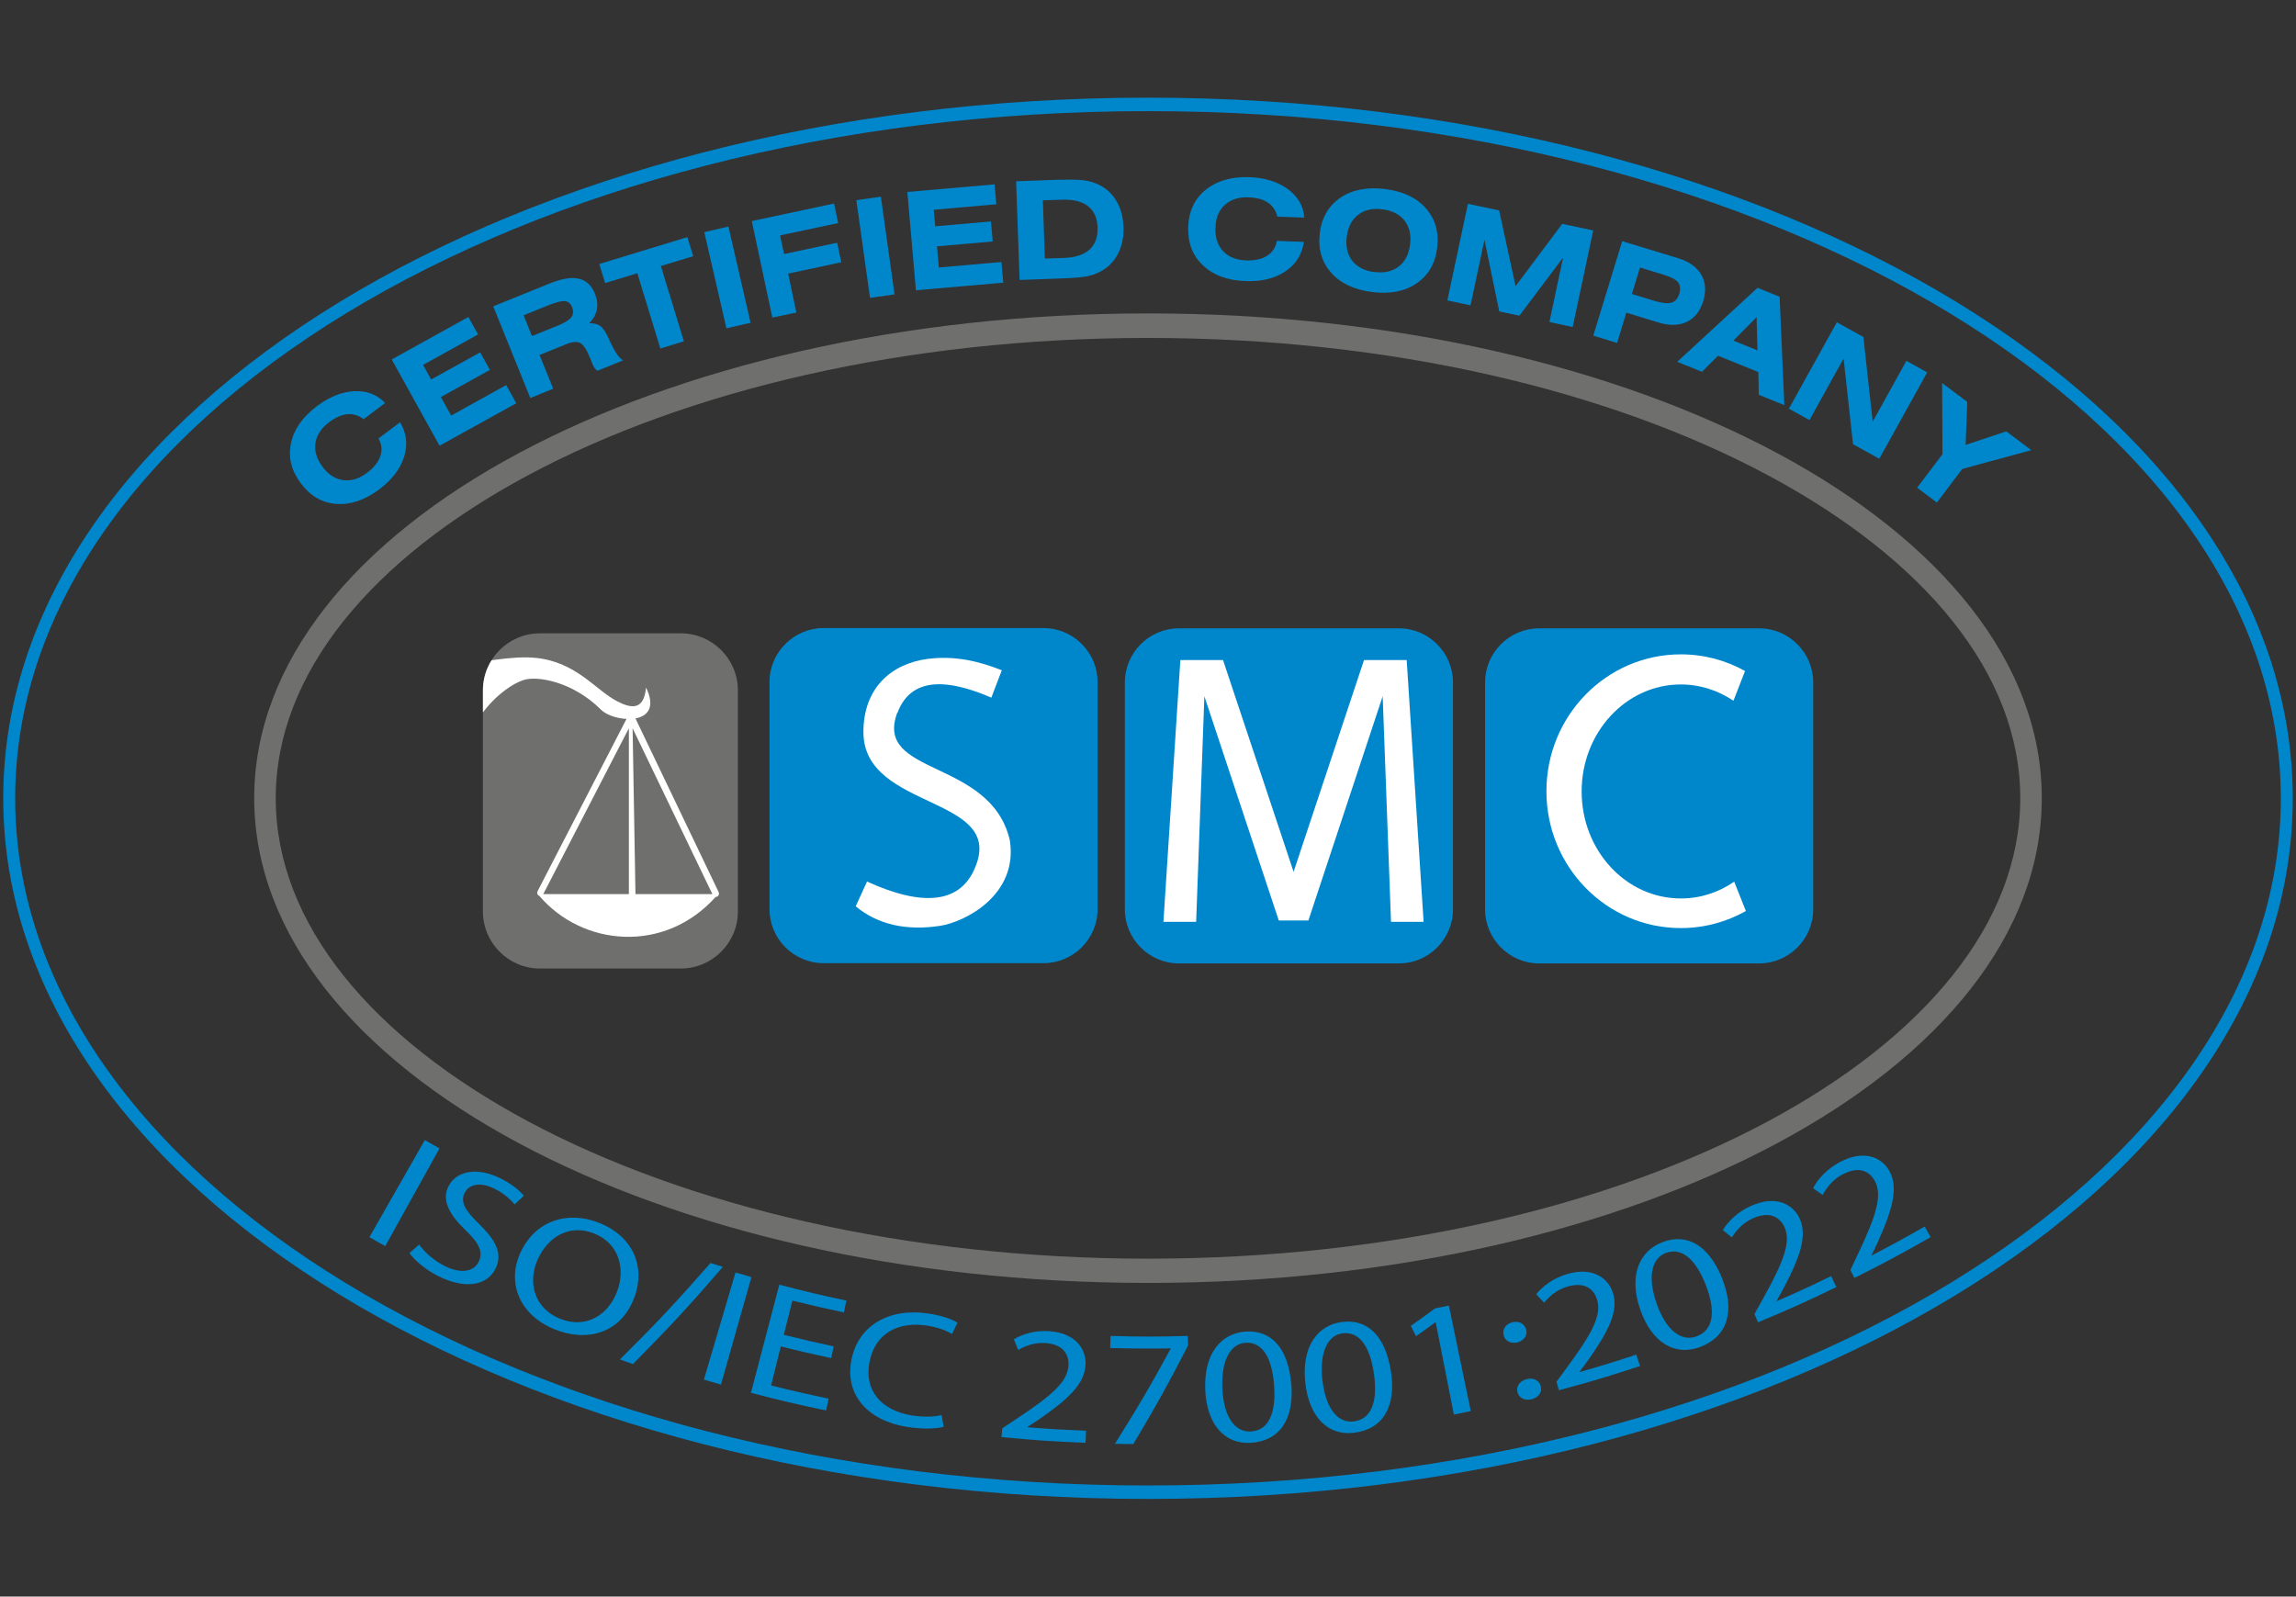
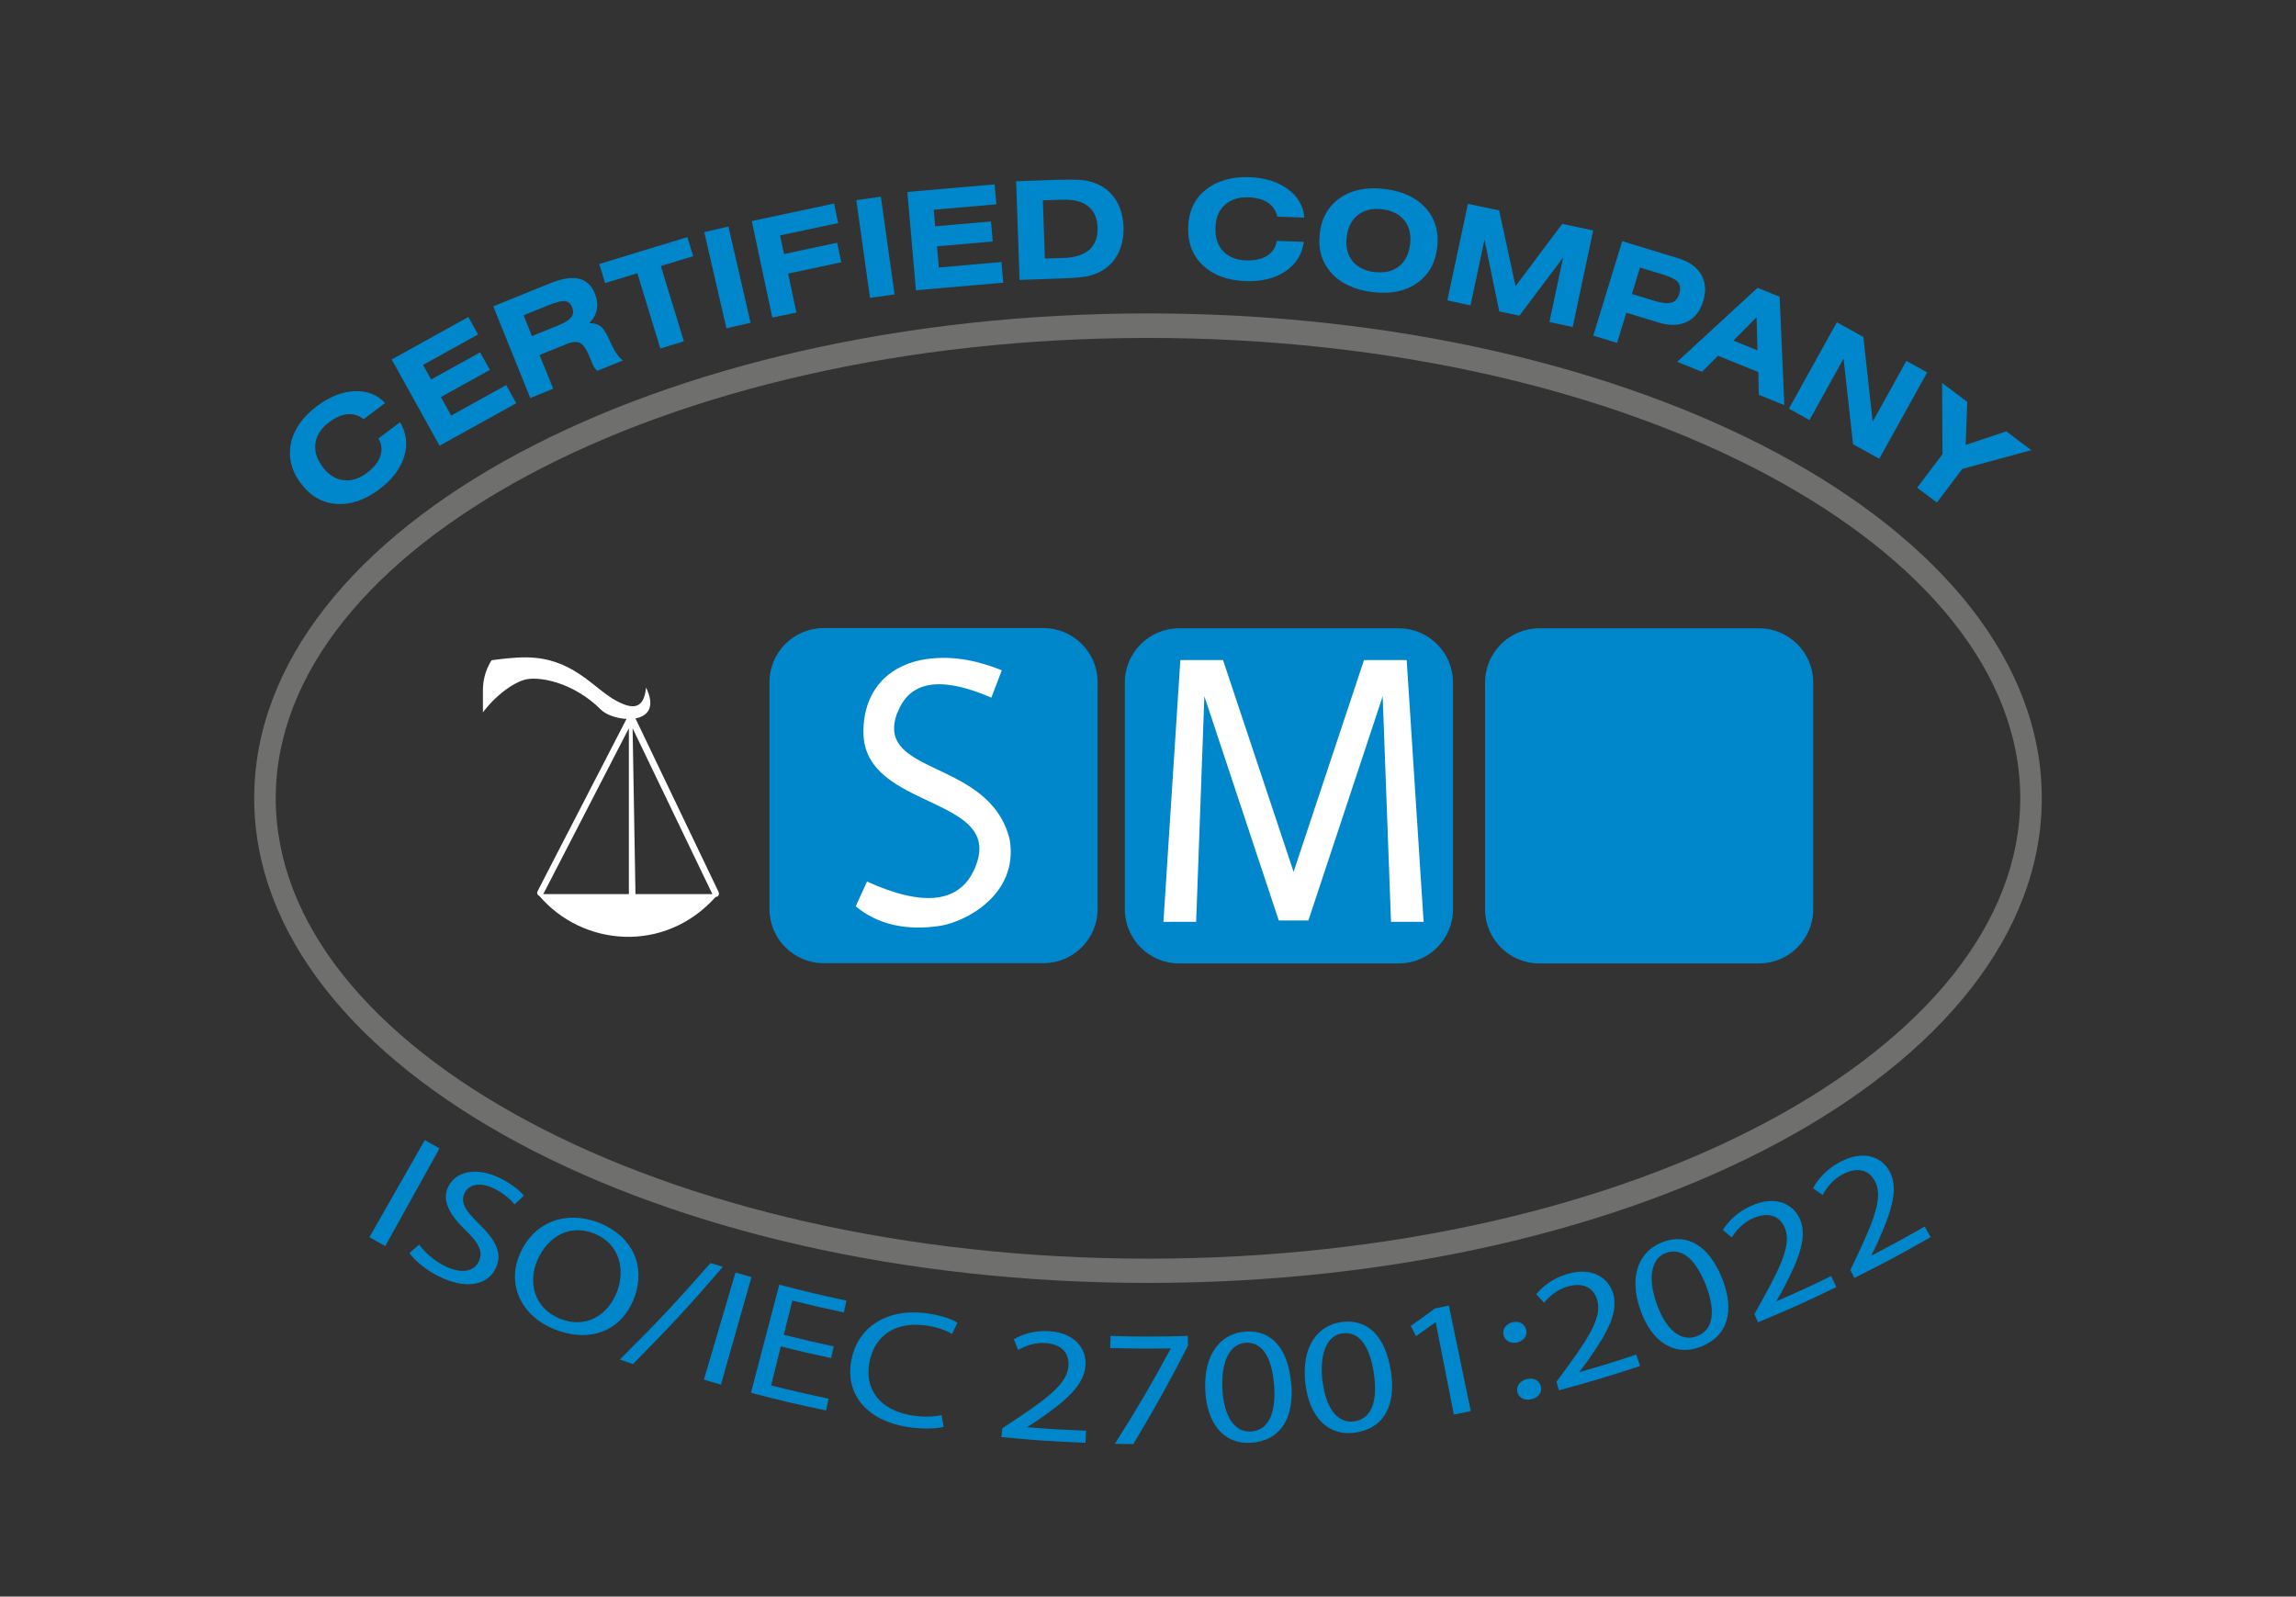
<svg xmlns="http://www.w3.org/2000/svg" id="Livello_1" viewBox="0 0 184.52 128.32">
  <rect x="0" y="0" width="184.52" height="128.32" fill="#333333" stroke="none" />
  <defs>
    <style>.cls-1{fill:#fff;}.cls-1,.cls-2,.cls-3,.cls-4,.cls-5,.cls-6{stroke-width:0px;}.cls-1,.cls-2,.cls-5{fill-rule:evenodd;}.cls-2,.cls-6{fill:#0087cb;}.cls-3{clip-rule:evenodd;fill:none;}.cls-4,.cls-5{fill:#6f6f6e;}.cls-7{clip-path:url(#clippath);}</style>
    <clipPath id="clippath">
      <path class="cls-3" d="M43.39,50.9h11.33c2.52,0,4.58,2.06,4.58,4.58v17.78c0,2.52-2.06,4.58-4.58,4.58h-11.33c-2.52,0-4.58-2.06-4.58-4.58v-17.78c0-2.52,2.06-4.58,4.58-4.58" />
    </clipPath>
  </defs>
  <path class="cls-6" d="M154.07,39.2l2.04-2.7-.03-5.72,2.02,1.52-.13,3.46,3.27-1.09,2.01,1.51-5.55,1.51-2.04,2.7-1.58-1.19ZM143.77,32.84l3.85-6.94,2.13,1.18.75,6.81,2.71-4.89,1.67.93-3.85,6.94-2.11-1.17-.76-6.88-2.74,4.94-1.66-.92ZM134.79,29.08l6.46-5.95,1.77.72.38,8.71-2.05-.83-.04-1.83-3.24-1.31-1.29,1.29-1.99-.8ZM139.3,27.37l1.94.79-.07-2.67-1.87,1.89ZM128.05,26.96l2.32-7.58,4.49,1.37c.88.27,1.5.71,1.86,1.32.35.61.41,1.32.16,2.13-.25.81-.69,1.37-1.32,1.67-.63.3-1.39.32-2.27.05l-2.59-.79-.74,2.43-1.9-.58ZM131.15,23.63l1.74.53c.64.2,1.11.25,1.42.17.31-.08.52-.32.64-.7.12-.39.09-.7-.08-.93-.17-.23-.57-.43-1.2-.63l-1.87-.57-.65,2.12ZM116.32,24.14l1.65-7.76,2.51.53,1.32,6.09,3.75-5.01,2.49.53-1.65,7.76-1.87-.4,1.1-5.18-3.51,4.67-1.62-.34-1.19-5.76-1.12,5.27-1.87-.4ZM106.06,18.76c.15-1.26.71-2.21,1.65-2.86.95-.65,2.14-.88,3.58-.71,1.44.18,2.54.69,3.3,1.55.76.86,1.06,1.92.91,3.17-.15,1.26-.7,2.21-1.65,2.86-.94.65-2.14.88-3.57.7-1.44-.18-2.54-.69-3.3-1.55-.76-.86-1.07-1.91-.91-3.17M110.47,21.86c.79.1,1.44-.05,1.94-.44.51-.39.81-.98.91-1.76.1-.79-.05-1.43-.45-1.94-.4-.5-.99-.8-1.78-.9-.79-.1-1.44.05-1.95.45-.51.39-.81.98-.91,1.77-.1.78.06,1.42.45,1.93.4.5.99.8,1.79.9ZM104.78,19.47c-.14.99-.64,1.77-1.48,2.34-.85.57-1.91.83-3.2.78-1.45-.05-2.59-.47-3.42-1.26-.84-.79-1.23-1.81-1.19-3.08.04-1.27.51-2.27,1.4-2.99s2.06-1.07,3.5-1.02c1.26.04,2.3.37,3.11.96.81.6,1.25,1.36,1.32,2.29l-2.17-.08c-.11-.49-.37-.86-.76-1.13-.39-.26-.91-.4-1.56-.42-.79-.03-1.43.18-1.9.61-.48.44-.73,1.05-.75,1.84-.03.78.18,1.41.62,1.88.44.47,1.06.71,1.86.74.69.02,1.25-.1,1.68-.38.43-.27.69-.67.77-1.19l2.18.08ZM85.25,14.45c.86-.03,1.5-.01,1.93.05.43.07.81.19,1.16.36.6.3,1.06.74,1.4,1.32.34.59.52,1.27.55,2.06.03.78-.11,1.48-.41,2.09-.3.61-.73,1.08-1.31,1.42-.33.2-.71.34-1.13.44-.43.09-1.07.15-1.92.18l-3.58.13-.28-7.93,3.58-.13ZM83.81,16.09l.16,4.69,1.54-.05c.91-.03,1.59-.26,2.05-.67.46-.42.67-1.01.65-1.77-.03-.77-.28-1.34-.77-1.72-.48-.38-1.18-.55-2.09-.52l-1.54.05ZM73.61,23.33l-.69-7.9,7.01-.61.14,1.6-5.03.44.12,1.33,4.48-.39.14,1.61-4.48.39.15,1.7,5.03-.44.15,1.66-7.01.61ZM69.92,23.94l-1.1-7.85,1.97-.28,1.1,7.85-1.97.28ZM62.07,25.53l-1.65-7.76,6.61-1.41.33,1.57-4.67.99.32,1.5,4.27-.91.33,1.57-4.27.91.66,3.13-1.95.41ZM58.38,26.39l-1.78-7.73,1.94-.45,1.78,7.73-1.94.45ZM53.11,21.38l1.85,6.05-1.89.58-1.85-6.05-2.59.79-.47-1.53,7.08-2.16.47,1.53-2.59.79ZM42.61,31.97l-2.97-7.35,4.52-1.83c.98-.4,1.77-.53,2.36-.39.59.14,1.03.54,1.3,1.22.17.43.22.86.14,1.27-.08.42-.29.78-.61,1.08.38,0,.68.08.89.23.21.15.43.47.66.97.02.05.05.12.09.2.41.9.77,1.43,1.09,1.59l-2.07.84c-.08-.06-.15-.13-.22-.22-.06-.09-.12-.19-.16-.29l-.2-.5c-.27-.68-.54-1.08-.8-1.22-.26-.14-.64-.11-1.15.1l-.04.02-2.08.84,1.1,2.71-1.84.75ZM42.75,27.01l2.08-.84c.55-.22.91-.45,1.08-.67.17-.22.19-.49.07-.8-.12-.3-.31-.46-.57-.5-.26-.03-.7.08-1.33.33l-2,.81.67,1.67ZM35.33,35.83l-3.85-6.94,6.16-3.41.78,1.4-4.42,2.45.65,1.17,3.94-2.18.78,1.41-3.94,2.18.83,1.49,4.42-2.45.81,1.46-6.16,3.41ZM32.16,33.95c.51.86.62,1.78.32,2.75-.3.97-.97,1.85-1.99,2.62-1.16.87-2.31,1.26-3.45,1.18-1.14-.08-2.1-.63-2.86-1.65-.76-1.01-1.03-2.08-.8-3.21.23-1.12.93-2.12,2.08-2.99,1.01-.76,2.02-1.16,3.02-1.21,1-.04,1.83.27,2.47.95l-1.73,1.3c-.4-.31-.83-.44-1.3-.4-.47.04-.96.26-1.48.65-.63.48-1,1.04-1.09,1.68-.09.64.1,1.27.57,1.9.47.63,1.03.99,1.67,1.07.64.09,1.27-.11,1.91-.59.55-.42.91-.86,1.07-1.35.16-.48.11-.95-.15-1.41l1.74-1.31Z" />
-   <path class="cls-6" d="M156.74,25.2c-16.5-10.05-39.29-16.27-64.48-16.27S44.28,15.15,27.78,25.2C11.37,35.2,1.22,48.97,1.22,64.16s10.15,28.96,26.56,38.96c16.5,10.05,39.29,16.27,64.48,16.27s47.99-6.22,64.48-16.27c16.41-10,26.56-23.78,26.56-38.96s-10.15-28.96-26.56-38.96M92.26,7.85c25.35,0,48.31,6.27,64.94,16.4,16.72,10.19,27.06,24.3,27.06,39.91s-10.34,29.72-27.06,39.91c-16.63,10.13-39.59,16.4-64.94,16.4s-48.31-6.27-64.94-16.4C10.6,93.88.26,79.77.26,64.16s10.34-29.72,27.06-39.91C43.95,14.12,66.91,7.85,92.26,7.85Z" />
  <path class="cls-2" d="M66.18,50.48h17.69c2.38,0,4.34,1.95,4.34,4.34v18.25c0,2.38-1.95,4.34-4.34,4.34h-17.69c-2.38,0-4.34-1.95-4.34-4.34v-18.25c0-2.38,1.95-4.34,4.34-4.34" />
  <path class="cls-1" d="M72.13,57.28c1.12-2.99,4.19-2.66,7.54-1.21l.84-2.2c-1.71-.68-3.71-1.21-5.98-.91-2.93.39-5.16,2.37-5.14,5.91.03,6.37,11.76,5,8.86,11.11-1.2,2.54-4.03,2.94-8.57.87l-.91,1.99c1.82,1.52,4.16,1.97,6.78,1.57,2.02-.31,6.32-2.5,5.6-6.91-1.57-6.57-10.95-5.11-9.04-10.22" />
  <path class="cls-2" d="M94.74,50.5h17.69c2.38,0,4.34,1.95,4.34,4.34v18.25c0,2.38-1.95,4.34-4.34,4.34h-17.69c-2.38,0-4.34-1.95-4.34-4.34v-18.25c0-2.38,1.95-4.34,4.34-4.34" />
  <path class="cls-2" d="M123.69,50.5h17.69c2.38,0,4.34,1.95,4.34,4.34v18.25c0,2.38-1.95,4.34-4.34,4.34h-17.69c-2.38,0-4.34-1.95-4.34-4.34v-18.25c0-2.38,1.95-4.34,4.34-4.34" />
  <polygon class="cls-1" points="96.79 55.96 96.13 74.09 93.5 74.09 94.86 53.05 98.29 53.05 103.96 70.07 109.62 53.05 113.05 53.05 114.41 74.09 111.79 74.09 111.12 55.96 105.15 73.98 104.24 73.98 103.68 73.98 102.77 73.98 96.79 55.96" />
-   <path class="cls-1" d="M135.07,52.59c1.87,0,3.63.48,5.17,1.34l-.93,2.39c-1.23-.83-2.68-1.31-4.23-1.31-4.4,0-7.97,3.85-7.97,8.6s3.57,8.6,7.97,8.6c1.58,0,3.05-.49,4.29-1.35h0s.94,2.36.94,2.36c-1.55.87-3.33,1.37-5.23,1.37-5.97,0-10.8-4.92-10.8-11s4.84-11,10.8-11" />
-   <path class="cls-5" d="M43.39,50.9h11.33c2.52,0,4.58,2.06,4.58,4.58v17.78c0,2.52-2.06,4.58-4.58,4.58h-11.33c-2.52,0-4.58-2.06-4.58-4.58v-17.78c0-2.52,2.06-4.58,4.58-4.58" />
  <g class="cls-7">
    <path class="cls-1" d="M50.54,71.86v-13.33l-6.88,13.33h6.88ZM57.25,71.86l-6.41-13.33.23,13.33h6.19ZM38.18,58.21l-1.82-4.74c2.25-.2,4.81-.81,6.75-.59,3.22.35,4.75,2.57,6.45,3.46,1.16.61,2.18.79,2.36-1.08.78,1.59.12,2.3-.85,2.48l6.69,13.97c.06.13,0,.29-.12.35-.04.02-.09.03-.13.03-4.12,4.59-10.71,3.97-14.17-.09,0,0-.02,0-.03-.01-.13-.07-.18-.23-.11-.36l7.15-13.85c-.81-.04-1.65-.34-2.05-.74-2.27-2.27-5.13-2.74-6.21-2.39-1.18.38-2.91,1.75-3.9,3.57Z" />
  </g>
  <path class="cls-4" d="M142.07,38.19c-12.73-6.81-30.34-11.03-49.81-11.03s-37.08,4.21-49.81,11.03c-12.53,6.71-20.29,15.9-20.29,25.97s7.75,19.26,20.29,25.97c12.73,6.81,30.34,11.03,49.81,11.03s37.08-4.21,49.81-11.03c12.53-6.71,20.29-15.9,20.29-25.97s-7.75-19.26-20.29-25.97M92.26,25.19c19.72,0,37.6,4.29,50.55,11.22,13.15,7.04,21.28,16.84,21.28,27.74s-8.13,20.71-21.28,27.74c-12.95,6.93-30.83,11.22-50.55,11.22s-37.6-4.29-50.55-11.22c-13.15-7.04-21.28-16.84-21.28-27.74s8.13-20.71,21.28-27.74c12.95-6.93,30.83-11.22,50.55-11.22Z" />
  <path class="cls-6" d="M35.32,92.3c-1.74,3.14-2.62,4.71-4.36,7.85-.51-.28-.77-.43-1.27-.72,1.78-3.12,2.67-4.68,4.45-7.8.47.27.71.4,1.18.67Z" />
  <path class="cls-6" d="M33.69,100.03c.42.59,1.14,1.26,2.03,1.71,1.32.67,2.37.47,2.76-.35.36-.76.04-1.46-1.06-2.51-1.32-1.26-1.96-2.45-1.36-3.57.66-1.24,2.34-1.51,4.15-.61.96.48,1.56,1,1.89,1.4-.3.28-.44.42-.74.7-.24-.29-.76-.83-1.61-1.26-1.29-.64-2.11-.25-2.39.3-.39.75,0,1.42,1.12,2.51,1.38,1.34,1.92,2.39,1.36,3.58-.59,1.26-2.26,1.82-4.64.62-.97-.49-1.91-1.27-2.29-1.84.31-.27.47-.41.78-.69Z" />
  <path class="cls-6" d="M50.99,104.24c-1.05,2.91-3.8,3.67-6.44,2.59-2.73-1.11-3.86-3.67-2.73-6.14,1.18-2.6,3.82-3.43,6.38-2.39,2.62,1.06,3.7,3.43,2.8,5.94ZM43.19,101.27c-.77,1.76-.29,3.86,1.8,4.71,2.1.86,3.9-.29,4.61-2.2.63-1.67.26-3.78-1.82-4.63-2.07-.84-3.8.32-4.59,2.12Z" />
  <path class="cls-6" d="M49.82,109.26c3.04-3.02,4.49-4.57,7.28-7.75.4.12.59.19.99.31-2.76,3.2-4.21,4.76-7.22,7.81-.42-.14-.63-.22-1.05-.37Z" />
  <path class="cls-6" d="M60.39,102.64c-.98,3.46-1.47,5.19-2.45,8.64-.55-.16-.82-.23-1.37-.4,1.02-3.45,1.53-5.17,2.54-8.61.51.15.76.22,1.27.37Z" />
  <path class="cls-6" d="M66.79,109.15c-1.62-.35-2.43-.53-4.04-.94-.31,1.26-.47,1.88-.78,3.14,1.84.46,2.77.67,4.62,1.06-.08.38-.12.57-.2.95-2.43-.51-3.63-.79-6.04-1.42.91-3.48,1.37-5.21,2.28-8.69,2.14.56,3.22.82,5.39,1.28-.08.38-.12.57-.2.95-1.66-.35-2.49-.54-4.14-.95-.28,1.1-.41,1.65-.69,2.75,1.6.4,2.4.58,4.01.93-.08.38-.12.56-.2.94Z" />
  <path class="cls-6" d="M75.82,114.68c-.54.14-1.61.21-2.93,0-3.07-.48-5.04-2.52-4.46-5.41.55-2.76,3.05-4.18,6.18-3.7,1.26.19,2.02.53,2.34.74-.18.36-.26.54-.44.9-.47-.28-1.16-.54-2-.67-2.38-.36-4.21.65-4.64,2.97-.41,2.16.85,3.85,3.47,4.26.85.13,1.74.11,2.33-.04.07.38.1.57.17.95Z" />
  <path class="cls-6" d="M80.48,115.51c.03-.29.04-.43.07-.72.48-.31.72-.47,1.19-.79,2.84-1.87,4.05-2.96,4.13-4.25.05-.87-.4-1.71-1.87-1.81-.9-.06-1.68.27-2.17.56-.14-.34-.21-.52-.35-.86.73-.44,1.73-.73,2.86-.65,2.12.15,2.95,1.45,2.9,2.68-.07,1.6-1.47,2.84-3.79,4.44-.35.23-.53.35-.88.57,0,.01,0,.02,0,.03,1.88.15,2.82.2,4.71.28-.02.39-.02.58-.04.97-2.7-.11-4.05-.2-6.74-.46Z" />
  <path class="cls-6" d="M95.46,107.37c0,.31.01.46.02.77-1.65,3.2-2.53,4.79-4.4,7.92-.59,0-.89-.01-1.48-.02,1.9-3.02,2.8-4.55,4.48-7.64,0-.01,0-.02,0-.03-1.94.03-2.92.02-4.86-.03.01-.39.02-.58.03-.97,2.48.07,3.73.07,6.21,0Z" />
  <path class="cls-6" d="M103.77,111.12c.27,2.93-.91,4.69-3.25,4.84-2.07.13-3.54-1.43-3.66-4.27-.12-2.89,1.26-4.54,3.25-4.67,2.07-.14,3.4,1.36,3.65,4.11ZM98.24,111.64c.11,2.25,1.01,3.49,2.3,3.41,1.45-.09,2.03-1.55,1.85-3.76-.17-2.13-.91-3.46-2.3-3.37-1.17.08-1.97,1.36-1.85,3.72Z" />
  <path class="cls-6" d="M111.77,110.11c.47,2.91-.6,4.74-2.93,5.04-2.05.27-3.63-1.19-3.94-4.02-.31-2.87.96-4.62,2.94-4.88,2.06-.27,3.48,1.13,3.92,3.86ZM106.29,110.99c.26,2.24,1.24,3.42,2.52,3.25,1.45-.19,1.93-1.68,1.6-3.87-.31-2.11-1.14-3.39-2.52-3.21-1.17.15-1.88,1.49-1.61,3.84Z" />
  <path class="cls-6" d="M115.39,106.27s-.02,0-.03,0c-.62.45-.93.68-1.56,1.12-.17-.33-.25-.5-.42-.83.79-.55,1.18-.83,1.94-1.4.45-.09.67-.13,1.12-.23.71,3.39,1.06,5.09,1.76,8.48-.54.11-.82.17-1.36.28-.58-2.97-.88-4.46-1.46-7.43Z" />
  <path class="cls-6" d="M120.84,107.31c-.12-.48.18-.91.71-1.04.53-.13.97.12,1.1.59.12.44-.15.89-.71,1.03-.54.13-.99-.13-1.1-.58ZM121.95,111.89c-.12-.48.2-.91.75-1.05.55-.14,1.01.11,1.13.58.12.44-.16.9-.75,1.04-.56.14-1.02-.12-1.13-.57Z" />
  <path class="cls-6" d="M125.28,111.74c-.07-.28-.11-.42-.19-.69.34-.46.51-.69.85-1.16,2.03-2.75,2.79-4.19,2.41-5.44-.26-.84-.97-1.46-2.41-1.04-.87.26-1.49.84-1.85,1.29-.25-.27-.38-.41-.63-.68.54-.67,1.37-1.29,2.47-1.62,2.05-.61,3.3.31,3.69,1.49.49,1.52-.4,3.18-2.04,5.5-.25.34-.38.51-.63.85,0,.01,0,.02,0,.03,1.83-.52,2.74-.8,4.55-1.4.12.37.18.55.3.92-2.6.85-3.9,1.24-6.53,1.95Z" />
  <path class="cls-6" d="M138.37,102.68c1.11,2.73.46,4.76-1.77,5.59-1.97.73-3.85-.33-4.78-3.02-.95-2.73-.08-4.72,1.82-5.43,1.97-.74,3.69.31,4.73,2.86ZM133.15,104.81c.75,2.12,1.98,3.05,3.21,2.59,1.38-.52,1.53-2.08.72-4.14-.78-1.98-1.88-3.05-3.2-2.56-1.12.42-1.52,1.88-.73,4.11Z" />
  <path class="cls-6" d="M141.28,106.27c-.11-.27-.17-.4-.28-.66.28-.5.42-.76.7-1.26,1.67-3.01,2.25-4.55,1.71-5.73-.37-.79-1.17-1.31-2.55-.7-.84.38-1.38,1.04-1.68,1.53-.29-.24-.44-.35-.72-.59.45-.74,1.21-1.47,2.26-1.94,1.97-.89,3.35-.15,3.89.97.69,1.44.01,3.22-1.32,5.74-.21.37-.31.56-.52.93,0,0,0,.01.01.02,1.76-.77,2.64-1.17,4.38-2.02.17.35.25.53.42.88-2.49,1.21-3.75,1.77-6.29,2.83Z" />
  <path class="cls-6" d="M149.03,102.71c-.13-.26-.19-.39-.32-.64.25-.52.37-.79.62-1.31,1.48-3.12,1.96-4.71,1.34-5.85-.42-.77-1.26-1.23-2.6-.52-.82.43-1.32,1.14-1.59,1.65-.31-.21-.46-.32-.77-.54.4-.77,1.12-1.55,2.15-2.1,1.93-1.03,3.35-.39,3.97.69.79,1.39.22,3.21-.96,5.83-.18.39-.28.58-.47.97,0,0,0,.01.01.02,1.72-.9,2.57-1.36,4.27-2.33.19.34.29.51.48.85-2.43,1.38-3.65,2.04-6.13,3.28Z" />
</svg>